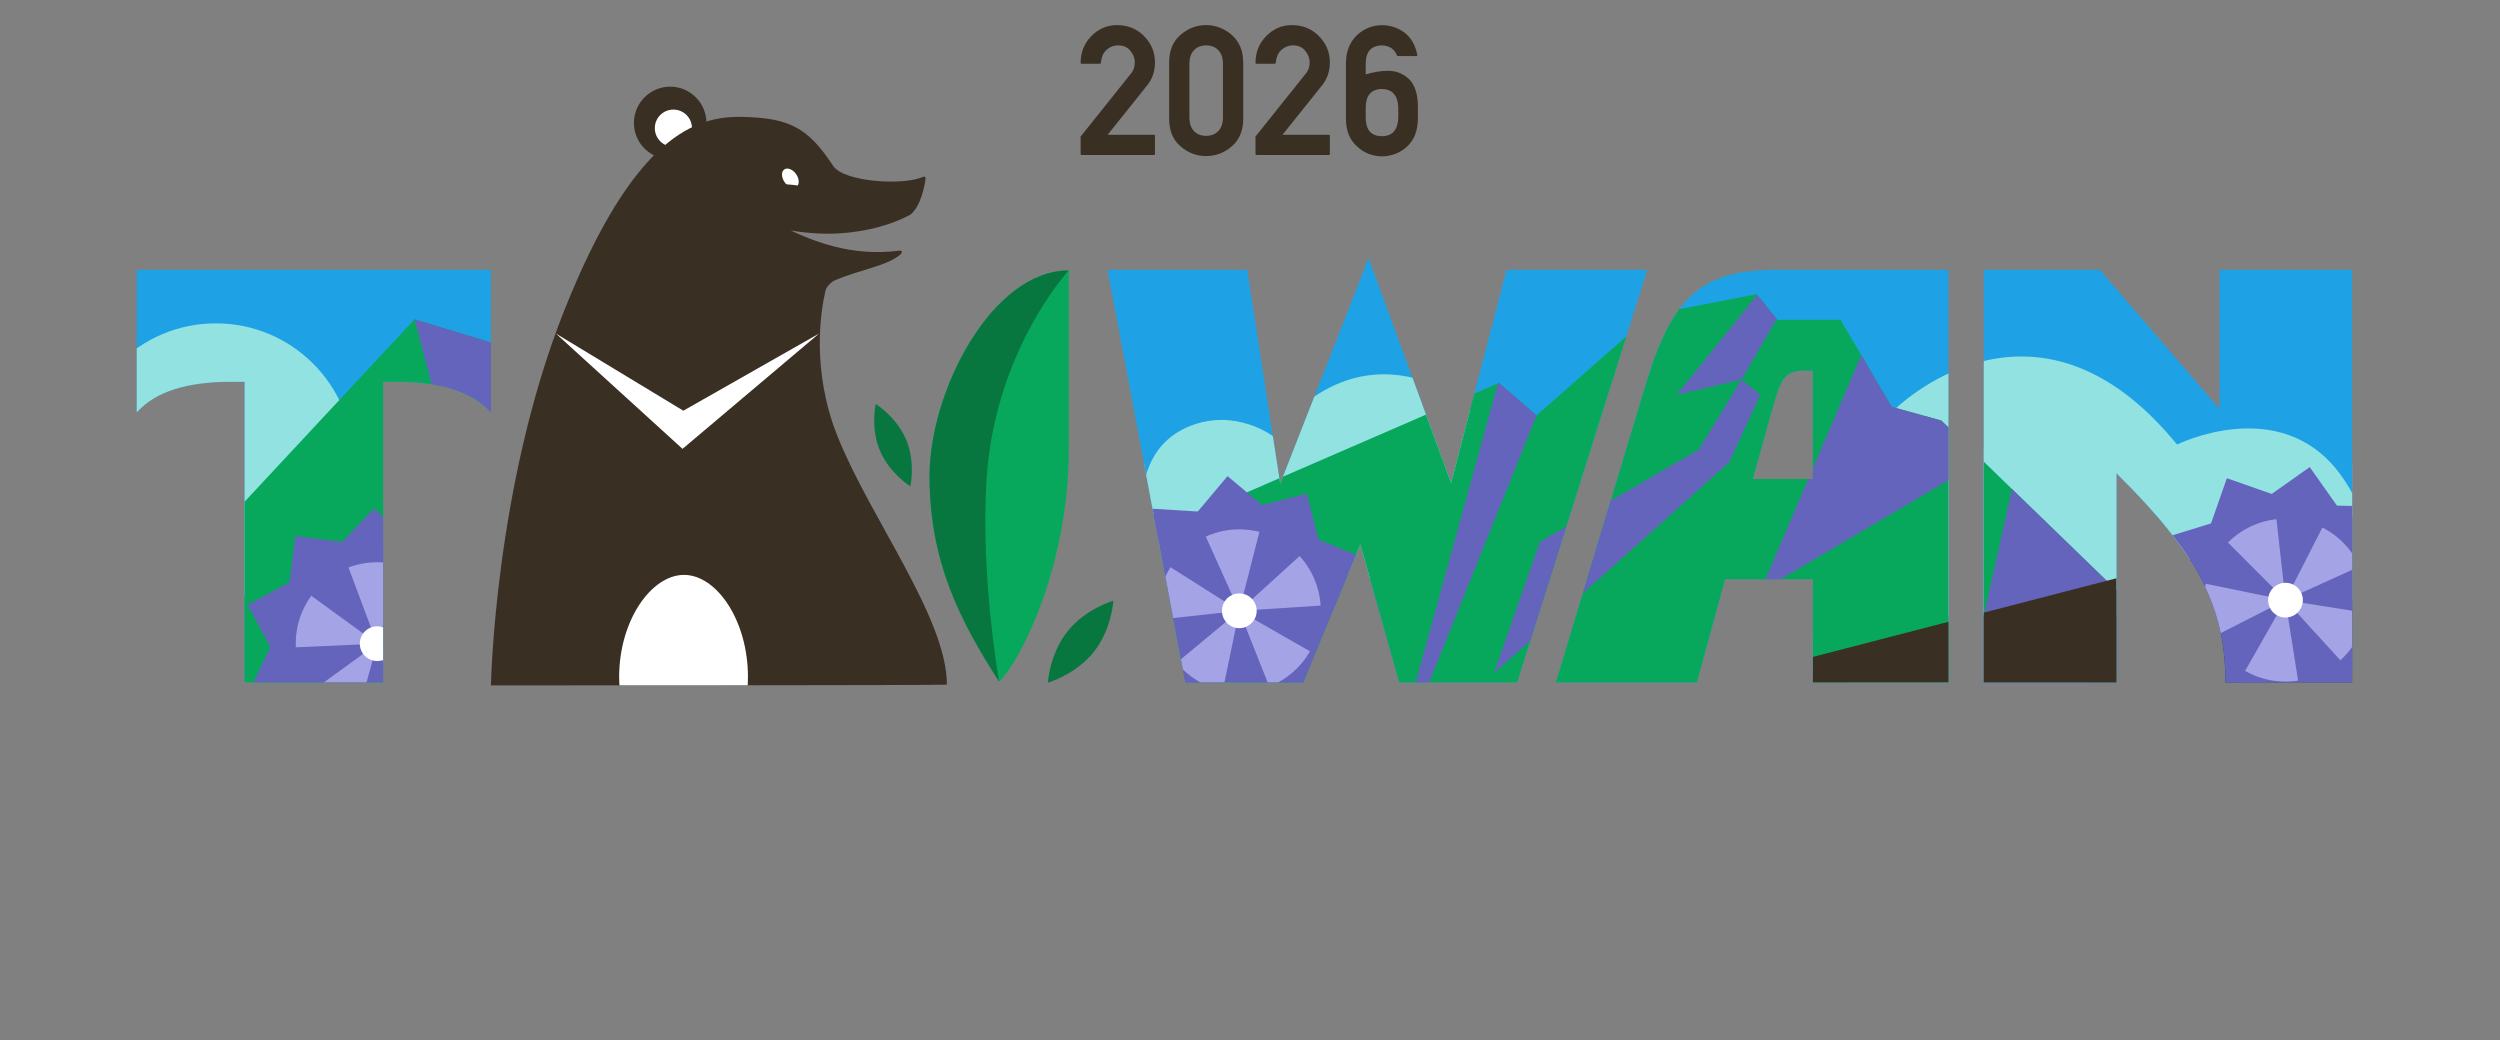
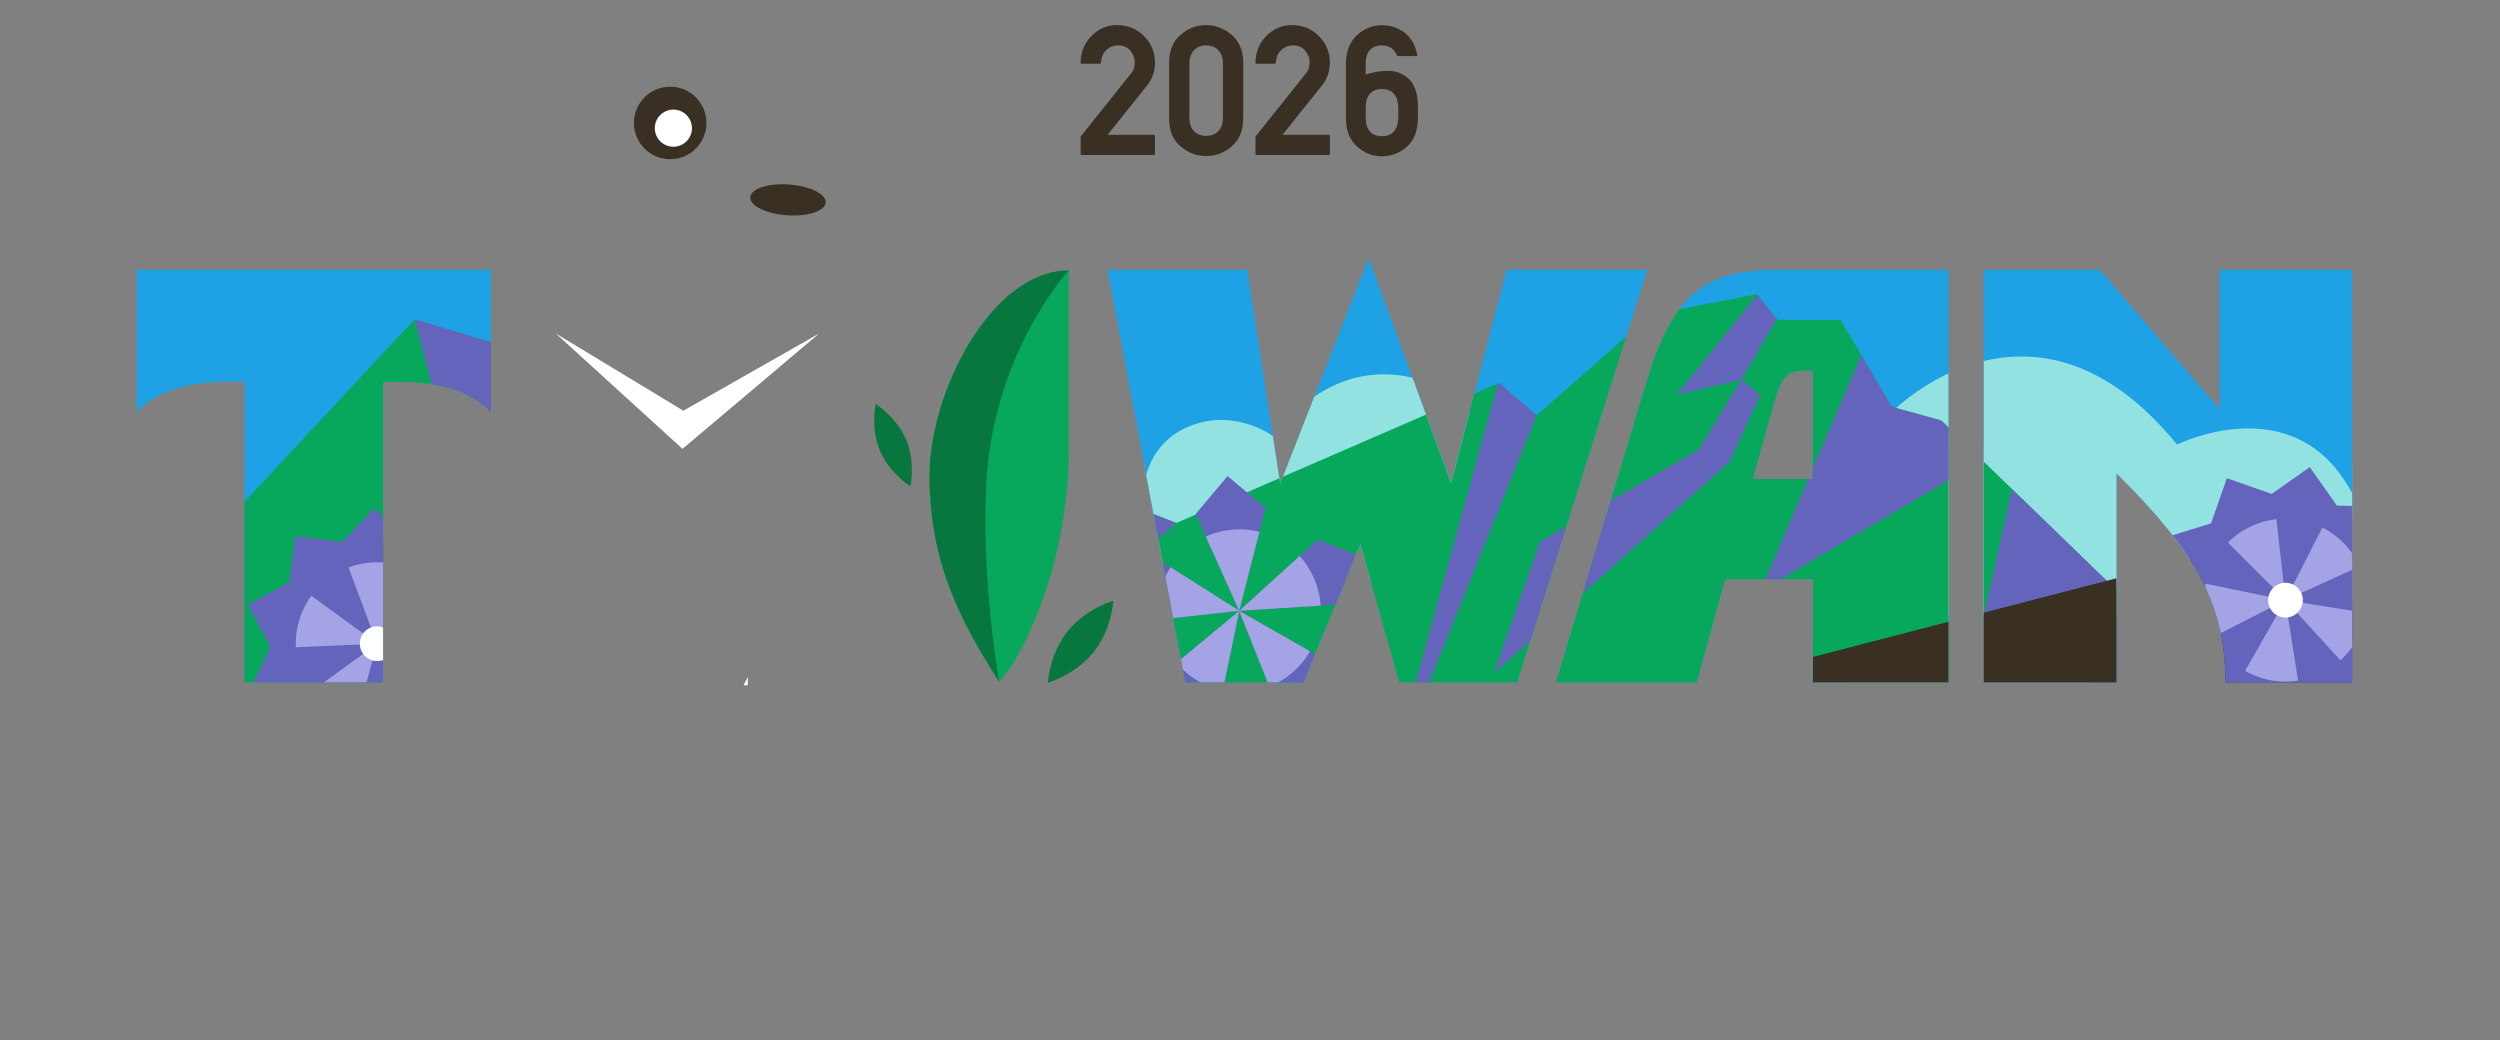
<svg xmlns="http://www.w3.org/2000/svg" id="_圖層_2" data-name="圖層 2" viewBox="0 0 2010.04 836.44">
  <rect x="0" y="0" width="2010.04" height="836.44" fill="#808080" stroke="none" />
  <defs>
    <style>
      .cls-1 {
        clip-path: url(#clippath-6);
      }

      .cls-2 {
        fill: #07773f;
      }

      .cls-3 {
        clip-path: url(#clippath-4);
      }

      .cls-4 {
        fill: #93e2e2;
      }

      .cls-5 {
        fill: #fff;
      }

      .cls-6 {
        fill: none;
      }

      .cls-7 {
        clip-path: url(#clippath-1);
      }

      .cls-8 {
        fill: #1ea2e5;
      }

      .cls-9 {
        clip-path: url(#clippath-5);
      }

      .cls-10 {
        clip-path: url(#clippath-3);
      }

      .cls-11 {
        fill: #08a85c;
      }

      .cls-12 {
        fill: #6464bc;
      }

      .cls-13 {
        fill: #392f23;
      }

      .cls-14 {
        fill: #a3a3e5;
      }

      .cls-15 {
        clip-path: url(#clippath-2);
      }

      .cls-16 {
        fill: #9ebee5;
      }

      .cls-17 {
        clip-path: url(#clippath);
      }
    </style>
    <clipPath id="clippath">
      <path class="cls-6" d="M394.72,331.59v-114.67H109.94v114.67c15.16-17.06,41.22-24.64,75.82-24.64h10.9v241.66h111.35v-241.66h10.9c34.59,0,60.65,7.58,75.82,24.64ZM1211.27,216.92l-44.54,171.53-66.34-181.01-71.08,181.48-26.54-172.01h-112.3l62.55,331.69h94.77l45.96-110.88,31.27,110.88h94.77l104.72-331.69h-113.25ZM1429.15,216.92h137.42v331.69h-108.98v-82.92h-70.6l-22.74,82.92h-113.25l72.03-238.82c21.8-72.5,45.49-92.87,106.14-92.87ZM1424.88,329.22l-15.64,55.91h48.33v-87.19h-5.21c-16.58,0-19.9,3.79-27.48,31.27ZM1784.52,216.92v111.83l-96.19-111.83h-93.35v331.69h106.62v-168.22c66.81,65.87,87.66,108.51,87.66,168.22h101.88V216.92h-106.62Z" />
    </clipPath>
    <clipPath id="clippath-1">
      <polygon class="cls-6" points="1560.79 338.09 1520.98 327.11 1479.79 257.1 1429 257.1 1412.52 236.5 1327.41 252.98 1235.42 333.98 1205.22 307.89 945.75 420.47 914.17 408.11 783.75 435.57 628.62 294.16 542.91 320.25 333.3 256.71 157.73 445.18 157.73 634.63 609.4 634.63 1866.94 634.63 1560.79 338.09" />
    </clipPath>
    <clipPath id="clippath-2">
      <path class="cls-6" d="M1081.62,485.64l-85.18,5.45,63.18-57.39,36.97,14.97-14.97,36.97ZM996.44,491.09l-.07-.04,21.12-82.61-30.53-25.66-25.66,30.53,35,77.69-71.96-45.57-33.84,21.11,21.11,33.84,84.74-9.28v.03s.02-.03.02-.03h.08ZM1067.64,573.27l2.81-39.79-74.03-42.31.02-.08-.06.05h-.03s.01.01.01.01l-65.63,54.41,9.62,38.71,38.71-9.62,17.35-83.39,31.45,79.19,39.79,2.81Z" />
    </clipPath>
    <clipPath id="clippath-3">
      <path class="cls-6" d="M1895.1,545.57l-57.54-63.04,84.3,13.39,11.45,38.21-38.21,11.45ZM1837.57,482.53v-.08s77.65-35.21,77.65-35.21l.92-39.88-39.88-.92-38.71,75.9-9.47-84.65-37.64-13.2-13.2,37.64,60.26,60.31v.03s.01-.01.01-.01l.06.06ZM1818,589.48l32.8-22.7-13.31-84.22.07-.04-.08-.02v-.03s-.02.03-.02.03l-83.51-17.16-24.18,31.72,31.72,24.18,75.91-38.64-42.11,74.08,22.7,32.8Z" />
    </clipPath>
    <clipPath id="clippath-4">
      <path class="cls-6" d="M388.61,517.57l-85.35-.04,66.74-53.21,35.93,17.32-17.32,35.93ZM303.26,517.53l-.07-.05,26.39-81.08-28.82-27.57-27.57,28.82,29.93,79.78-68.89-50.1-35.13,18.89,18.89,35.13,85.17-3.82v.03s.02-.03.02-.03h.08ZM369.03,604.12l5.37-39.52-71.16-46.98.02-.08-.07.05-.02-.02v.03s-68.98,50.08-68.98,50.08l7.11,39.25,39.25-7.11,22.67-82.1,26.29,81.05,39.52,5.37Z" />
    </clipPath>
    <clipPath id="clippath-5">
      <path class="cls-6" d="M859.31,217.43h0v143.46c0,98.67-41.83,174.81-55.97,187.19h0c-31.92-49.61-55.97-97.1-55.97-165.33s50.12-165.33,111.95-165.33Z" />
    </clipPath>
    <clipPath id="clippath-6">
      <path class="cls-6" d="M394.72,551.1s2.98-160.92,58.96-301.5c55.98-140.57,105.79-156.45,143.11-155.62s52.65,8.19,72.99,39.27c8.76,13.38,57.51,16.07,72.78,8.8.84-.4,1.73.57,1.62,1.49-.65,5.21-3.57,21.89-12,28.89,0,0-38.19,23.16-96.71,12.79,18.22,8.3,48.57,21.48,88.11,16.24,1.66-.22,1.85,1.93.57,3.01-11.54,9.74-32.09,11.95-53.02,20.99-2.77,1.2-6.71,5.18-7.4,8.12-3.73,15.99-11.8,64.17,9.99,118.06,26.74,66.12,87.59,145.41,87.59,198.8,2.56.64-366.61.64-366.61.64Z" />
    </clipPath>
  </defs>
  <g id="_2026-2" data-name="2026-2">
    <g>
      <g>
        <g class="cls-17">
          <polygon class="cls-16" points="541.8 357.16 671.76 332.57 755.96 344.87 810.47 332.57 970.13 391.14 832.85 484.5 527.15 468.02 541.8 357.16" />
          <polygon class="cls-16" points="1470.76 374.67 1616.29 357.16 1788.36 404.87 1934.8 357.16 1934.8 471.68 1625.45 565.04 1454.58 544.59 1470.76 374.67" />
          <g>
            <rect class="cls-8" y="7.23" width="1997.36" height="829.21" />
-             <circle class="cls-4" cx="173.57" cy="370.56" r="110.58" />
            <path class="cls-4" d="M1522.53,329.97s112.54-113.83,227.86,27.46c0,0,82.48-41.07,130.53,23,48.05,64.07,0,115.03,0,115.03h-358.32l-.07-165.48Z" />
            <path class="cls-4" d="M850.69,464.57s-10.68-73.82,68.49-68.47c0,0,0-38.52,37.45-53.49,37.31-14.93,67.56,8.56,67.56,8.56,0,0,44.78-70.26,121.81-44.58,77.03,25.68,89.87,157.99,89.87,157.99h-385.17Z" />
            <polygon class="cls-11" points="1560.79 338.09 1520.98 327.11 1479.79 257.1 1429 257.1 1412.52 236.5 1327.41 252.98 1235.42 333.98 1205.22 307.89 945.75 420.47 914.17 408.11 783.75 435.57 628.62 294.16 542.91 320.25 333.3 256.71 157.73 445.18 157.73 634.63 609.4 634.63 1866.94 634.63 1560.79 338.09" />
            <g class="cls-7">
              <polygon class="cls-12" points="1512.74 247.49 1415.27 475.38 1617.67 355.94 1512.74 247.49" />
              <polygon class="cls-12" points="1599.23 361.43 1617.67 393.18 1582.6 550.93 1224.44 652.48 1130.13 736.23 1902.64 756.82 1860.08 423.21 1599.23 361.43" />
              <polygon class="cls-12" points="1421.56 226.23 1348 317.5 1400.17 305.15 1440.24 236.5 1421.56 226.23" />
              <polygon class="cls-12" points="1253.68 290.04 1235.42 333.98 1114.61 634.63 1214.83 270.14 1253.68 290.04" />
              <polygon class="cls-12" points="1201.1 541.28 1390.56 371.39 1415.27 317.5 1400.17 305.15 1365.85 361.43 1238.17 435.57 1201.1 541.28" />
              <polygon class="cls-12" points="957.65 371.39 945.75 420.47 629.99 707.57 421.32 676.28 483.55 419.09 385.12 452.96 327.96 236.5 585.06 172.89 957.65 371.39" />
            </g>
            <rect class="cls-13" x="1674.73" width="335.3" height="184.84" />
          </g>
          <polygon class="cls-13" points="886.02 676.28 1933.42 404.87 1944.38 693.35 886.02 676.28" />
          <g>
-             <polygon class="cls-12" points="1031.48 565.79 1067.84 533.74 1101.05 512.6 1079.91 479.39 1060.52 434.96 1050.67 396.86 1012.56 406.7 964.46 411.35 925.17 408.93 922.76 448.22 912.27 495.49 897.83 532.11 934.45 546.54 976.07 571.11 1006.43 596.15 1031.48 565.79" />
            <g>
              <path class="cls-12" d="M1081.62,485.64l-85.18,5.45,63.18-57.39,36.97,14.97-14.97,36.97ZM996.44,491.09l-.07-.04,21.12-82.61-30.53-25.66-25.66,30.53,35,77.69-71.96-45.57-33.84,21.11,21.11,33.84,84.74-9.28v.03s.02-.03.02-.03h.08ZM1067.64,573.27l2.81-39.79-74.03-42.31.02-.08-.06.05h-.03s.01.01.01.01l-65.63,54.41,9.62,38.71,38.71-9.62,17.35-83.39,31.45,79.19,39.79,2.81Z" />
              <g class="cls-15">
                <circle class="cls-14" cx="996.44" cy="491.09" r="65.48" />
              </g>
            </g>
-             <circle class="cls-5" cx="996.44" cy="491.09" r="13.96" />
          </g>
          <g>
            <polygon class="cls-12" points="1801.21 556.6 1848.97 564.91 1886.23 577.59 1898.91 540.33 1921.44 497.41 1945.01 465.89 1913.49 442.31 1879.77 407.69 1857.07 375.54 1824.91 398.23 1781.47 419.62 1743.88 431.26 1755.52 468.86 1762.39 516.7 1761.85 556.05 1801.21 556.6" />
            <g>
              <path class="cls-12" d="M1895.1,545.57l-57.54-63.04,84.3,13.39,11.45,38.21-38.21,11.45ZM1837.57,482.53v-.08s77.65-35.21,77.65-35.21l.92-39.88-39.88-.92-38.71,75.9-9.47-84.65-37.64-13.2-13.2,37.64,60.26,60.31v.03s.01-.01.01-.01l.06.06ZM1818,589.48l32.8-22.7-13.31-84.22.07-.04-.08-.02v-.03s-.02.03-.02.03l-83.51-17.16-24.18,31.72,31.72,24.18,75.91-38.64-42.11,74.08,22.7,32.8Z" />
              <g class="cls-10">
                <circle class="cls-14" cx="1837.57" cy="482.53" r="65.48" />
              </g>
            </g>
            <circle class="cls-5" cx="1837.57" cy="482.53" r="13.96" />
          </g>
          <g>
            <polygon class="cls-12" points="333.43 594.33 371.78 564.68 406.27 545.72 387.31 511.23 370.81 465.65 363.44 426.98 324.78 434.36 276.47 435.9 237.42 430.97 232.49 470.02 218.98 516.52 202.22 552.13 237.84 568.89 277.79 596.08 306.48 623.02 333.43 594.33" />
            <g>
              <path class="cls-12" d="M388.61,517.57l-85.35-.04,66.74-53.21,35.93,17.32-17.32,35.93ZM303.26,517.53l-.07-.05,26.39-81.08-28.82-27.57-27.57,28.82,29.93,79.78-68.89-50.1-35.13,18.89,18.89,35.13,85.17-3.82v.03s.02-.03.02-.03h.08ZM369.03,604.12l5.37-39.52-71.16-46.98.02-.08-.07.05-.02-.02v.03s-68.98,50.08-68.98,50.08l7.11,39.25,39.25-7.11,22.67-82.1,26.29,81.05,39.52,5.37Z" />
              <g class="cls-3">
                <circle class="cls-14" cx="303.26" cy="517.53" r="65.48" />
              </g>
            </g>
            <circle class="cls-5" cx="303.26" cy="517.53" r="13.96" />
          </g>
        </g>
        <path class="cls-2" d="M879.32,524.3c-14.55,18.2-36.82,24.59-36.82,24.59,0,0,1.31-23.13,15.86-41.34,14.55-18.2,36.82-24.59,36.82-24.59,0,0-1.31,23.13-15.86,41.34Z" />
        <path class="cls-2" d="M728.55,353.48c7.7,18.3,3.41,37.57,3.41,37.57,0,0-16.78-10.4-24.48-28.7-7.7-18.3-3.41-37.57-3.41-37.57,0,0,16.78,10.4,24.48,28.7Z" />
        <g>
          <path class="cls-11" d="M859.31,217.43h0v143.46c0,98.67-41.83,174.81-55.97,187.19h0c-31.92-49.61-55.97-97.1-55.97-165.33s50.12-165.33,111.95-165.33Z" />
          <g class="cls-9">
            <path class="cls-2" d="M803.33,548.08s-15-84.52-10.15-162.08c6.52-104.3,66.13-168.57,66.13-168.57v-27.38l-103.76,34.84-42.67,220,90.45,140v-36.81Z" />
          </g>
        </g>
        <g>
          <g>
            <circle class="cls-13" cx="538.84" cy="98.84" r="29.15" />
            <circle class="cls-5" cx="541.41" cy="103.04" r="14.93" />
          </g>
-           <path class="cls-13" d="M394.72,551.1s2.98-160.92,58.96-301.5c55.98-140.57,105.79-156.45,143.11-155.62s52.65,8.19,72.99,39.27c8.76,13.38,57.51,16.07,72.78,8.8.84-.4,1.73.57,1.62,1.49-.65,5.21-3.57,21.89-12,28.89,0,0-38.19,23.16-96.71,12.79,18.22,8.3,48.57,21.48,88.11,16.24,1.66-.22,1.85,1.93.57,3.01-11.54,9.74-32.09,11.95-53.02,20.99-2.77,1.2-6.71,5.18-7.4,8.12-3.73,15.99-11.8,64.17,9.99,118.06,26.74,66.12,87.59,145.41,87.59,198.8,2.56.64-366.61.64-366.61.64Z" />
-           <ellipse class="cls-5" cx="635.48" cy="143.29" rx="5.65" ry="8.54" transform="translate(31.01 386.15) rotate(-34.6)" />
          <polygon class="cls-5" points="446.92 268.17 549.41 330.22 658.55 268.17 548.76 360.89 446.92 268.17" />
          <ellipse class="cls-13" cx="633.51" cy="160.71" rx="12.39" ry="30.4" transform="translate(428.07 781.15) rotate(-85.91)" />
          <g class="cls-1">
-             <path class="cls-5" d="M601.36,544.22c0,45.29-16.73,82-43.45,82s-60.1-36.71-60.1-82,25.83-82,52.13-82,51.42,36.71,51.42,82Z" />
+             <path class="cls-5" d="M601.36,544.22c0,45.29-16.73,82-43.45,82Z" />
          </g>
        </g>
      </g>
      <g>
        <path class="cls-13" d="M869.7,124.6c-.57,0-.86-.29-.86-.86v-13.95l40.05-50.13v.07c1.48-1.86,2.43-3.56,2.86-5.11.43-1.55.64-3.06.64-4.54,0-3.29-1.19-6.39-3.58-9.3-2.38-2.86-5.6-4.29-9.66-4.29-3.72,0-6.94,1.26-9.65,3.79-1.34,1.24-2.35,2.71-3.04,4.4-.69,1.69-1.13,3.61-1.32,5.76,0,.24-.08.43-.25.57-.17.14-.37.21-.61.21h-14.59c-.57,0-.86-.29-.86-.86.09-8.49,2.98-15.61,8.65-21.38,5.77-5.87,12.63-8.8,20.6-8.8,8.63,0,15.9,2.96,21.81,8.87h-.07c5.86,5.86,8.8,12.92,8.8,21.17,0,3.58-.53,6.89-1.57,9.94-1.05,3.05-2.62,5.89-4.72,8.51v-.07c-2.72,3.43-5.39,6.79-8.01,10.08-2.62,3.29-5.25,6.57-7.87,9.83-2.62,3.27-5.25,6.53-7.87,9.8-2.62,3.27-5.29,6.62-8.01,10.05h37.19c.57,0,.86.29.86.86v14.52c0,.57-.29.86-.86.86h-58.07Z" />
        <path class="cls-13" d="M940,50.36c0-9.63,3.03-17.04,9.08-22.24,6.01-5.29,12.9-7.94,20.67-7.94,3.86,0,7.52.68,10.98,2.04,3.46,1.36,6.69,3.33,9.69,5.9,3,2.67,5.28,5.85,6.83,9.55,1.55,3.7,2.32,7.93,2.32,12.69v44.99c0,9.58-3.05,17-9.15,22.24-6.01,5.25-12.9,7.87-20.67,7.87s-14.66-2.62-20.67-7.87c-6.06-5.2-9.08-12.61-9.08-22.24v-44.99ZM983.26,51.22c0-4.62-1.23-8.24-3.68-10.83-2.46-2.6-5.73-3.9-9.83-3.9s-7.37,1.3-9.8,3.9c-2.43,2.6-3.65,6.21-3.65,10.83v43.27c0,4.67,1.22,8.3,3.65,10.87,2.43,2.58,5.7,3.86,9.8,3.86s7.38-1.29,9.83-3.86c2.46-2.57,3.68-6.2,3.68-10.87v-43.27Z" />
        <path class="cls-13" d="M1010.3,124.6c-.57,0-.86-.29-.86-.86v-13.95l40.05-50.13v.07c1.48-1.86,2.43-3.56,2.86-5.11.43-1.55.64-3.06.64-4.54,0-3.29-1.19-6.39-3.58-9.3-2.38-2.86-5.6-4.29-9.66-4.29-3.72,0-6.94,1.26-9.65,3.79-1.34,1.24-2.35,2.71-3.04,4.4-.69,1.69-1.13,3.61-1.32,5.76,0,.24-.08.43-.25.57-.17.14-.37.21-.61.21h-14.59c-.57,0-.86-.29-.86-.86.09-8.49,2.98-15.61,8.65-21.38,5.77-5.87,12.63-8.8,20.6-8.8,8.63,0,15.9,2.96,21.81,8.87h-.07c5.86,5.86,8.8,12.92,8.8,21.17,0,3.58-.53,6.89-1.57,9.94-1.05,3.05-2.62,5.89-4.72,8.51v-.07c-2.72,3.43-5.39,6.79-8.01,10.08-2.62,3.29-5.25,6.57-7.87,9.83-2.62,3.27-5.25,6.53-7.87,9.8-2.62,3.27-5.29,6.62-8.01,10.05h37.19c.57,0,.86.29.86.86v14.52c0,.57-.29.86-.86.86h-58.07Z" />
        <path class="cls-13" d="M1082.17,50.44c.05-4.77.86-9.02,2.43-12.77,1.57-3.74,3.79-6.95,6.65-9.62,2.72-2.48,5.77-4.4,9.15-5.76,3.38-1.36,6.94-2.04,10.66-2.04,6.77,0,12.9,2.03,18.38,6.08,5.15,4.1,8.51,10.01,10.08,17.74.09.29.05.53-.14.71-.19.19-.43.29-.71.29h-14.66c-.38,0-.64-.17-.79-.5-2.15-5.24-6.22-7.94-12.23-8.08-8.63.24-12.94,5.2-12.94,14.88v8.44c3.1-.91,6.19-1.62,9.26-2.15,3.08-.52,6-.76,8.76-.71,6.67,0,12.4,2.34,17.16,7.01,4.58,4.82,6.84,12.23,6.79,22.24v9.3c-.14,9.77-3.05,17.21-8.72,22.31-5.34,5.05-12.09,7.7-20.24,7.94-7.91-.24-14.52-2.86-19.81-7.87-6.01-5.24-9.04-12.68-9.08-22.31v-45.13ZM1098.05,94.7c.05,9.77,4.39,14.71,13.02,14.8,8.44-.05,12.83-4.98,13.16-14.8v-8.37c-.38-9.68-4.77-14.61-13.16-14.8-8.63.24-12.97,5.17-13.02,14.8v8.37Z" />
      </g>
    </g>
  </g>
</svg>